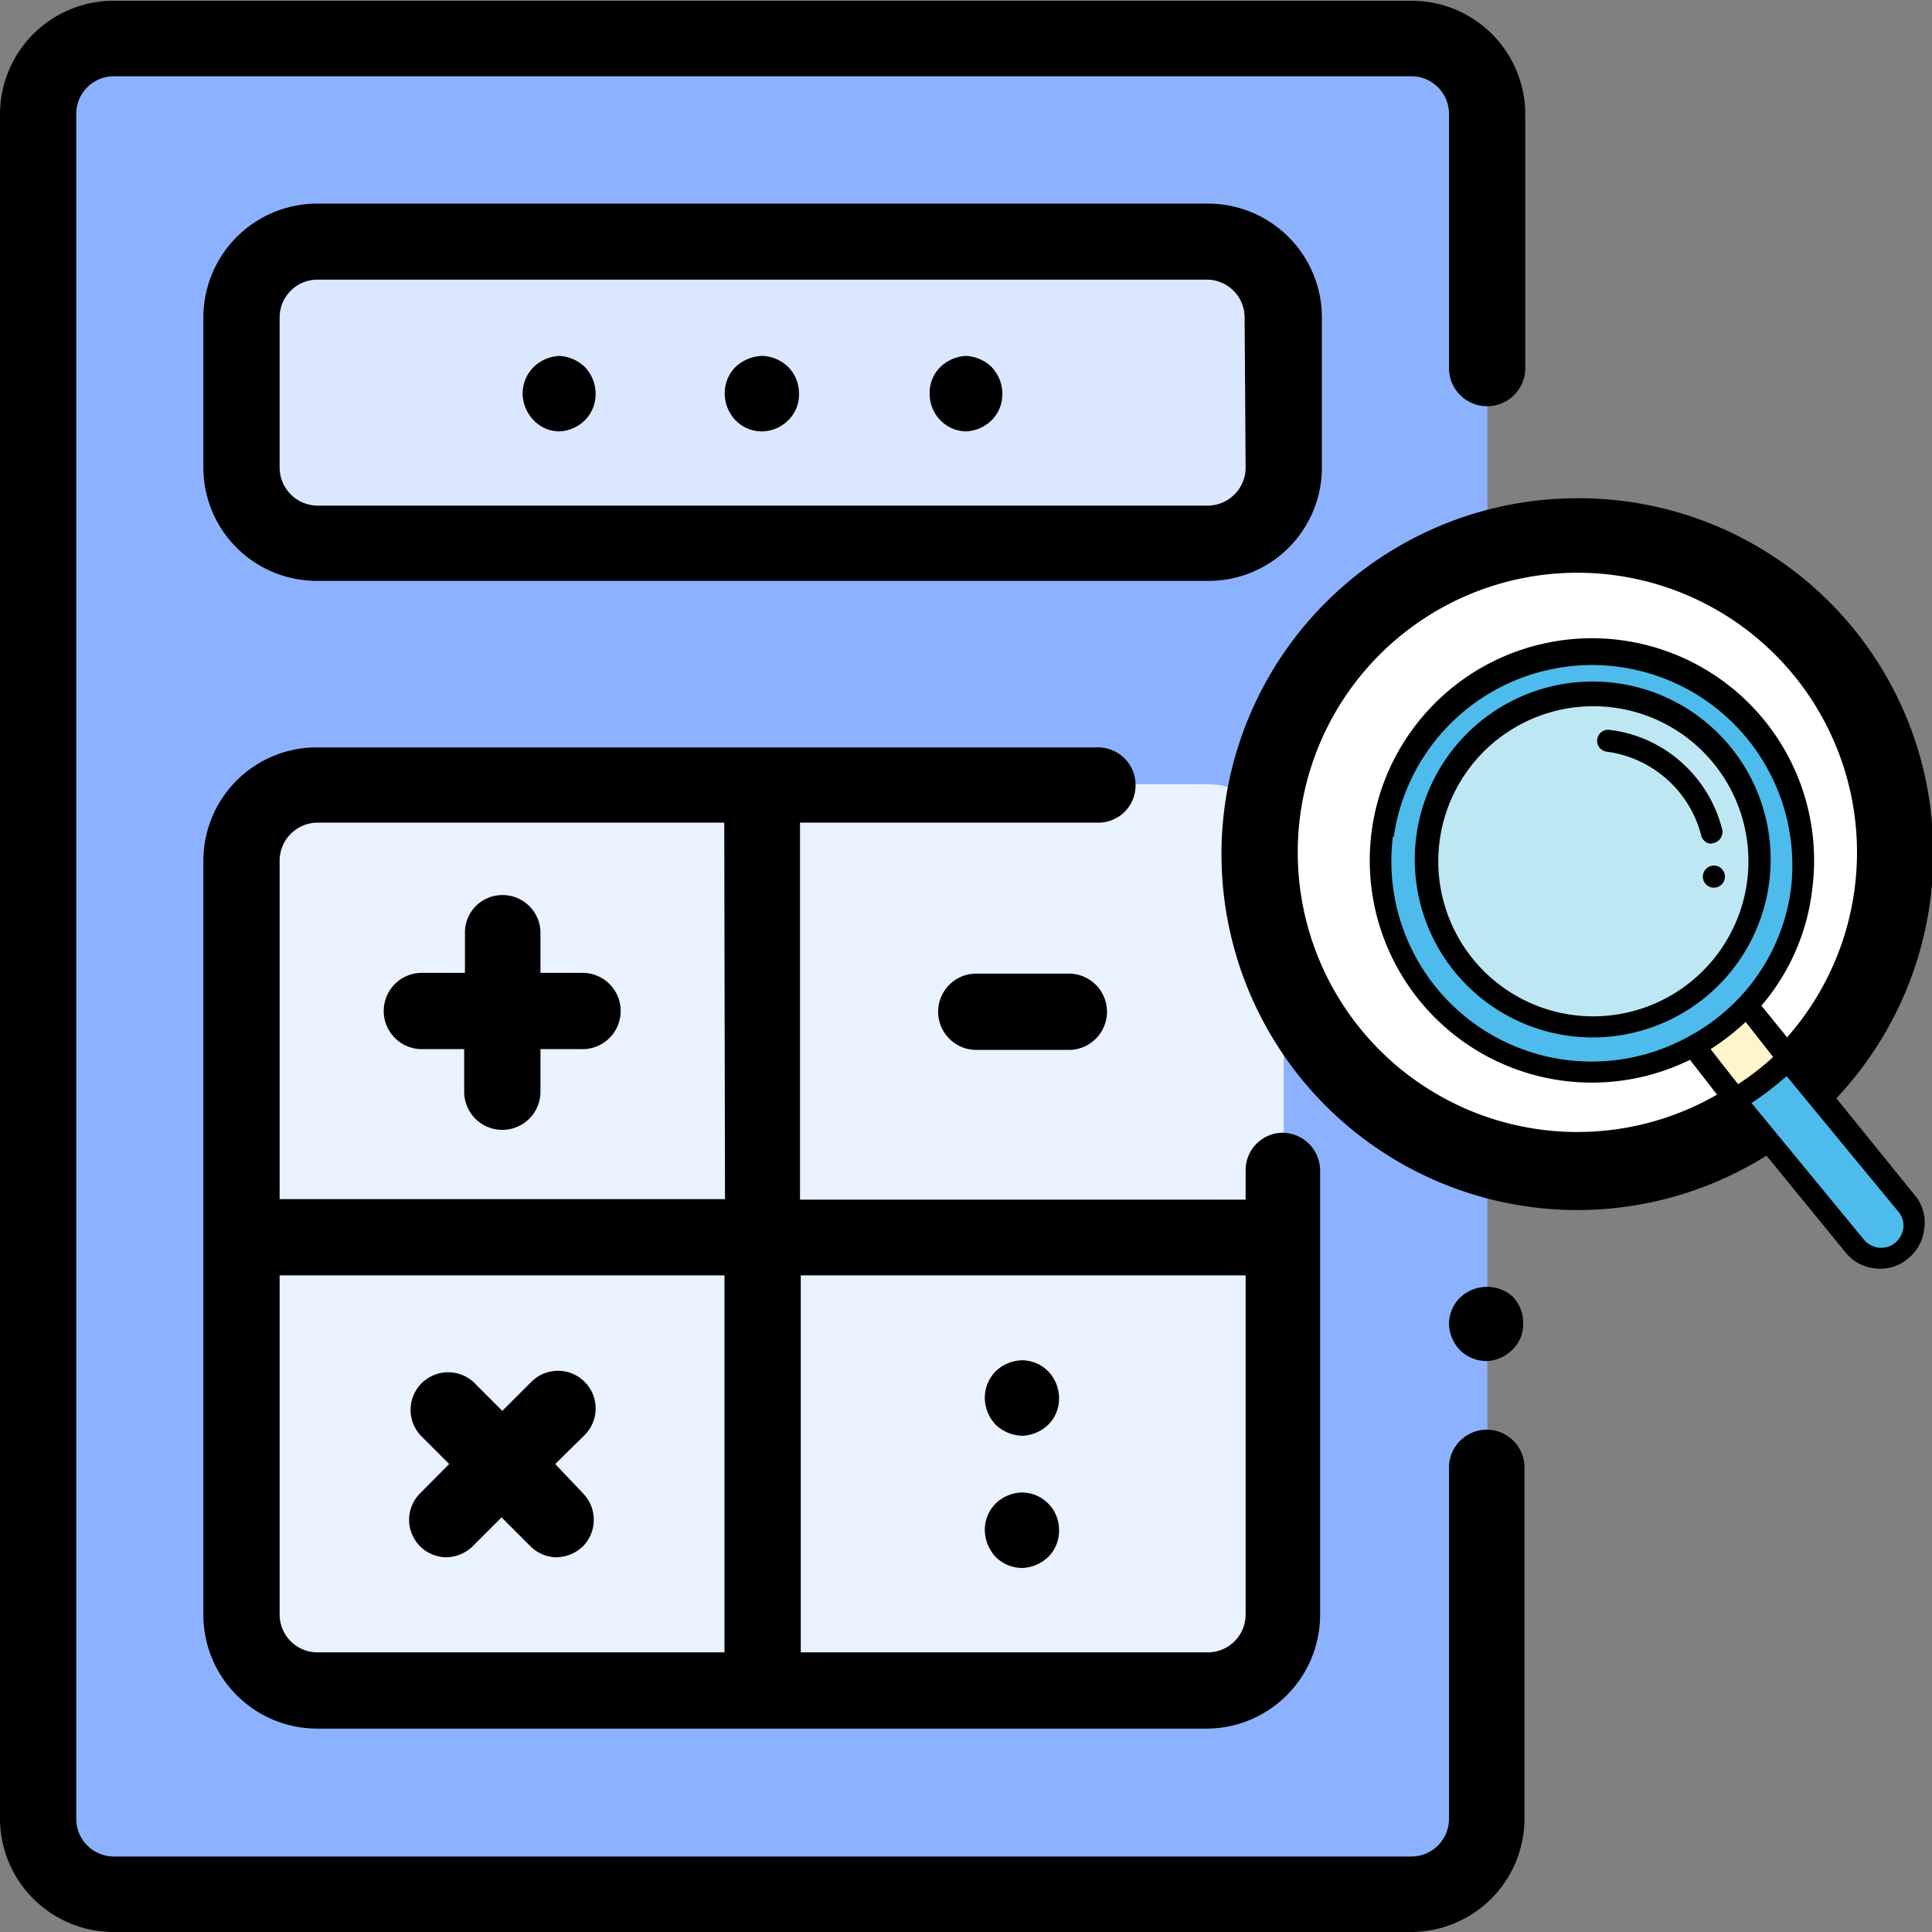
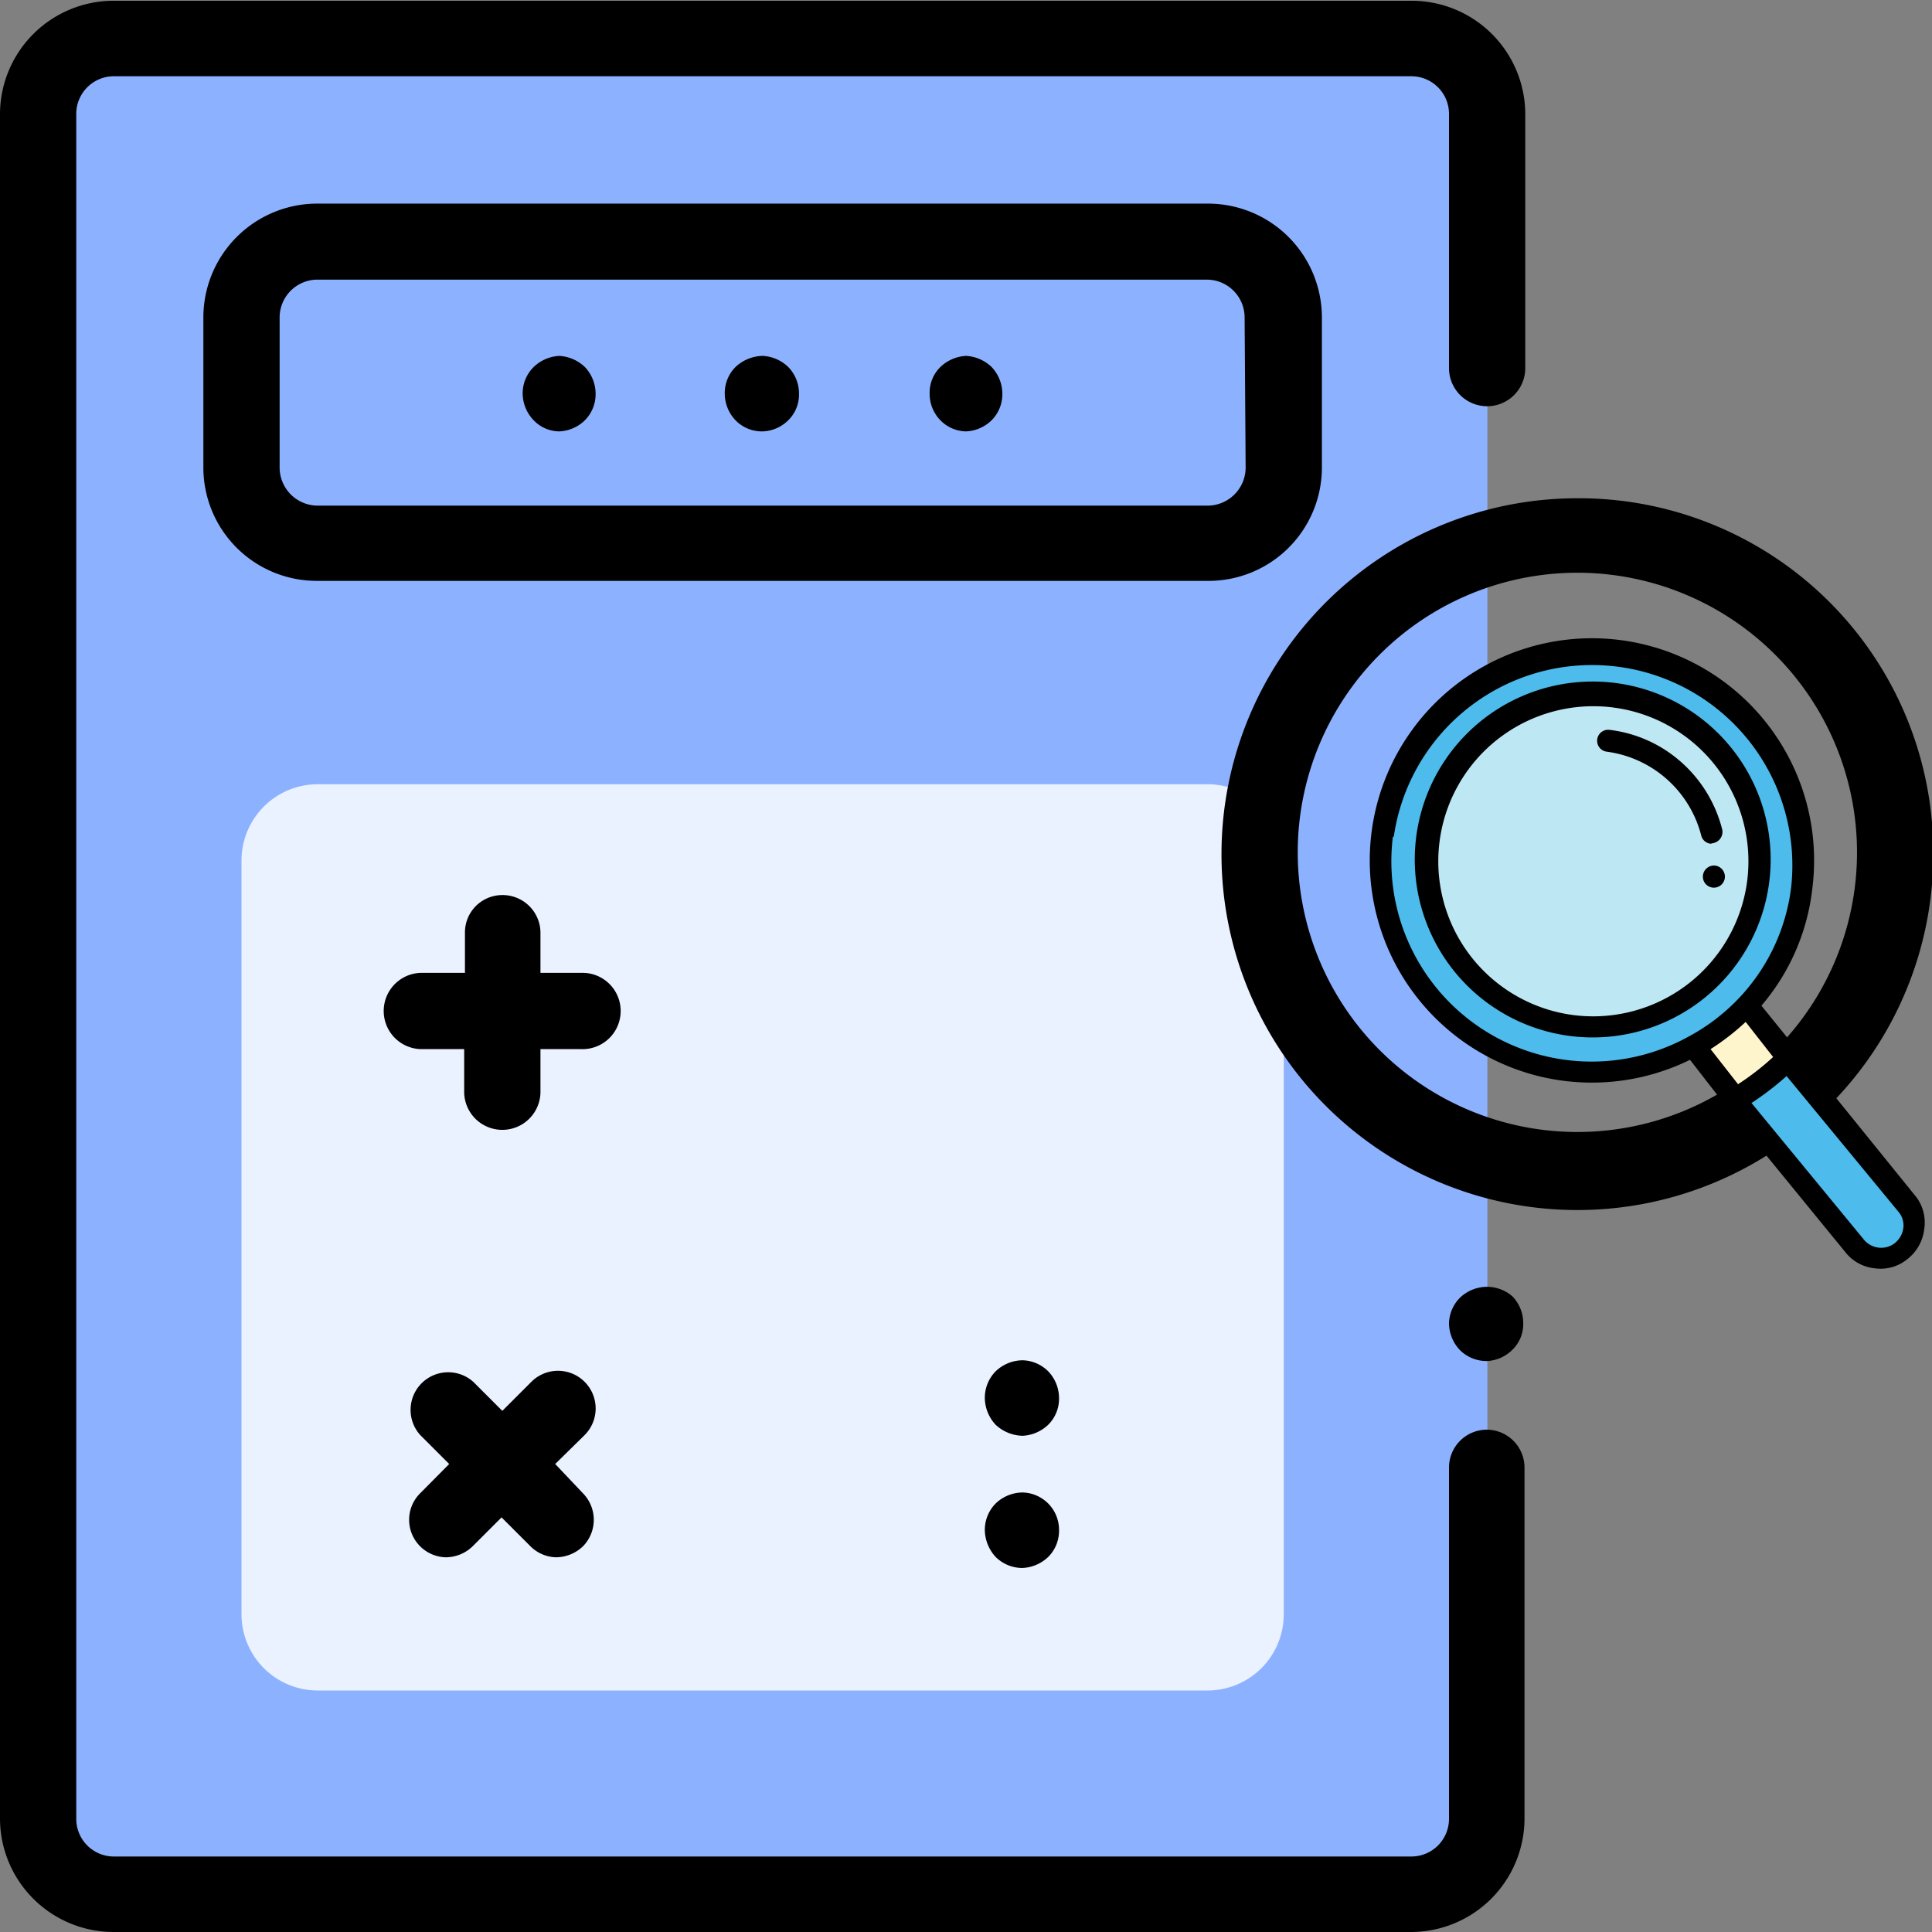
<svg xmlns="http://www.w3.org/2000/svg" id="Layer_1" data-name="Layer 1" viewBox="0 0 76 76">
  <rect x="0" y="0" width="76" height="76" fill="#808080" stroke="none" />
  <defs>
    <style>.cls-1{fill:#8cb2ff;}.cls-2{fill:#dbe7ff;}.cls-3{fill:#eaf1ff;}.cls-4{fill:#fff;}.cls-5{fill:#fff5cd;}.cls-6{fill:#4dbbeb;}.cls-7{fill:#bee7f4;}</style>
  </defs>
  <title>website seo score checker</title>
  <path id="Path_392" data-name="Path 392" class="cls-1" d="M110.51,266.52H59.45a3,3,0,0,1-3-3v-67.1a3,3,0,0,1,3-3h51.06a3,3,0,0,1,3,3v67.1A3,3,0,0,1,110.51,266.52Z" transform="translate(-55 -192)" />
-   <path id="Path_393" data-name="Path 393" class="cls-2" d="M102.5,213.37h-35a3,3,0,0,1-3-3v-5.93a3,3,0,0,1,3-3h35a3,3,0,0,1,3,3v5.93A3,3,0,0,1,102.5,213.37Z" transform="translate(-55 -192)" />
  <path id="Path_394" data-name="Path 394" class="cls-3" d="M102.5,258.5h-35a3,3,0,0,1-3-3V225.85a3,3,0,0,1,3-3h35a3,3,0,0,1,3,3v29.68A3,3,0,0,1,102.5,258.5Z" transform="translate(-55 -192)" />
-   <circle id="Ellipse_17" data-name="Ellipse 17" class="cls-4" cx="62.05" cy="33.55" r="12.47" />
  <path id="Path_395" data-name="Path 395" d="M117.05,211.6a14,14,0,1,0,14,14A13.94,13.94,0,0,0,117.05,211.6Zm0,24.93a11,11,0,1,1,11-11h0A11,11,0,0,1,117.05,236.53Z" transform="translate(-55 -192)" />
  <path id="Path_396" data-name="Path 396" d="M113.49,248.24a1.49,1.49,0,0,0-1.49,1.49v13.82a1.48,1.48,0,0,1-1.48,1.48H59.45A1.48,1.48,0,0,1,58,263.55v-67.1A1.48,1.48,0,0,1,59.45,195h51.07a1.48,1.48,0,0,1,1.48,1.48v10a1.49,1.49,0,0,0,3,0v-10a4.47,4.47,0,0,0-4.45-4.45H59.45A4.47,4.47,0,0,0,55,196.45v67.1A4.47,4.47,0,0,0,59.45,268h51.07a4.47,4.47,0,0,0,4.45-4.45V249.73A1.49,1.49,0,0,0,113.49,248.24Z" transform="translate(-55 -192)" />
  <path id="Path_397" data-name="Path 397" d="M113.49,242.62a1.55,1.55,0,0,0-1.06.43,1.48,1.48,0,0,0-.43,1,1.55,1.55,0,0,0,.43,1.06,1.49,1.49,0,0,0,1.06.43,1.51,1.51,0,0,0,1-.44,1.4,1.4,0,0,0,.43-1.05,1.51,1.51,0,0,0-.43-1.06A1.54,1.54,0,0,0,113.49,242.62Z" transform="translate(-55 -192)" />
  <path id="Path_398" data-name="Path 398" d="M107,210.4v-5.93a4.48,4.48,0,0,0-4.46-4.46h-35A4.48,4.48,0,0,0,63,204.47v5.93a4.46,4.46,0,0,0,4.46,4.45h35A4.46,4.46,0,0,0,107,210.4Zm-3,0a1.5,1.5,0,0,1-1.48,1.49h-35A1.5,1.5,0,0,1,66,210.4v-5.93A1.49,1.49,0,0,1,67.47,203h35a1.49,1.49,0,0,1,1.49,1.49Z" transform="translate(-55 -192)" />
-   <path id="Path_399" data-name="Path 399" d="M99.67,222.88a1.48,1.48,0,0,0-1.48-1.48H67.47A4.46,4.46,0,0,0,63,225.85v29.68A4.48,4.48,0,0,0,67.47,260h35a4.48,4.48,0,0,0,4.46-4.46V238a1.49,1.49,0,0,0-1.53-1.44A1.47,1.47,0,0,0,104,238v1.19H86.47V224.36H98.19a1.46,1.46,0,0,0,1.48-1.47ZM66,255.53V242.17H83.5V257h-16A1.49,1.49,0,0,1,66,255.53Zm38-13.36v13.36A1.49,1.49,0,0,1,102.5,257h-16V242.17Zm-20.48-3H66V225.85a1.5,1.5,0,0,1,1.49-1.49h16Z" transform="translate(-55 -192)" />
  <path id="Path_400" data-name="Path 400" d="M77,206a1.57,1.57,0,0,0-1,.43,1.46,1.46,0,0,0-.44,1.06,1.54,1.54,0,0,0,.44,1.05,1.41,1.41,0,0,0,1,.43,1.53,1.53,0,0,0,1-.43,1.45,1.45,0,0,0,.43-1.06,1.53,1.53,0,0,0-.43-1.05A1.59,1.59,0,0,0,77,206Z" transform="translate(-55 -192)" />
  <path id="Path_401" data-name="Path 401" d="M85,206a1.6,1.6,0,0,0-1.06.43,1.45,1.45,0,0,0-.43,1.06,1.53,1.53,0,0,0,.43,1.05,1.45,1.45,0,0,0,1.06.43,1.5,1.5,0,0,0,1-.43,1.41,1.41,0,0,0,.43-1.06,1.48,1.48,0,0,0-.43-1.05A1.55,1.55,0,0,0,85,206Z" transform="translate(-55 -192)" />
  <path id="Path_402" data-name="Path 402" d="M93,206a1.57,1.57,0,0,0-1,.43,1.41,1.41,0,0,0-.43,1.06,1.48,1.48,0,0,0,.43,1.05,1.44,1.44,0,0,0,1,.43,1.53,1.53,0,0,0,1-.43,1.45,1.45,0,0,0,.43-1.06,1.53,1.53,0,0,0-.43-1.05A1.57,1.57,0,0,0,93,206Z" transform="translate(-55 -192)" />
  <path id="Path_403" data-name="Path 403" d="M71.64,233.27h1.62v1.63a1.49,1.49,0,0,0,3,.09v-1.72h1.61a1.49,1.49,0,1,0,.09-3h-1.7v-1.62a1.49,1.49,0,0,0-1.53-1.44,1.47,1.47,0,0,0-1.44,1.44v1.62H71.64a1.49,1.49,0,0,0-.09,3Z" transform="translate(-55 -192)" />
  <path id="Path_404" data-name="Path 404" d="M76.84,249.59,78,248.45a1.48,1.48,0,1,0-2.1-2.09h0l-1.14,1.14-1.14-1.14a1.48,1.48,0,0,0-2.09,2.09h0l1.14,1.14-1.14,1.15a1.47,1.47,0,0,0,0,2.09h0a1.48,1.48,0,0,0,1,.43,1.53,1.53,0,0,0,1.06-.43l1.14-1.14,1.14,1.14a1.48,1.48,0,0,0,1,.43,1.55,1.55,0,0,0,1.06-.43,1.49,1.49,0,0,0,0-2.09h0Z" transform="translate(-55 -192)" />
  <path id="Path_405" data-name="Path 405" d="M95.23,248.48a1.57,1.57,0,0,0,1-.43,1.44,1.44,0,0,0,.43-1.05,1.53,1.53,0,0,0-.43-1.06,1.48,1.48,0,0,0-1-.43,1.55,1.55,0,0,0-1.06.43,1.49,1.49,0,0,0-.43,1.06,1.57,1.57,0,0,0,.43,1.05A1.6,1.6,0,0,0,95.23,248.48Z" transform="translate(-55 -192)" />
  <path id="Path_406" data-name="Path 406" d="M95.23,250.71a1.55,1.55,0,0,0-1.06.43,1.48,1.48,0,0,0-.43,1.05,1.6,1.6,0,0,0,.43,1.06,1.49,1.49,0,0,0,1.06.43,1.57,1.57,0,0,0,1-.43,1.45,1.45,0,0,0,.43-1.06,1.47,1.47,0,0,0-1.48-1.48Z" transform="translate(-55 -192)" />
-   <path id="Path_407" data-name="Path 407" d="M97,230.3H93.45a1.49,1.49,0,0,0-.09,3H97a1.49,1.49,0,1,0,.09-3Z" transform="translate(-55 -192)" />
  <path id="Path_408" data-name="Path 408" class="cls-5" d="M119.5,225.58l1.24,1.24a6.87,6.87,0,0,1-1.23,1.24l-1.24-1.25h0A7.16,7.16,0,0,0,119.5,225.58Z" transform="translate(-55 -192)" />
  <g id="Group_184" data-name="Group 184">
-     <path id="Path_409" data-name="Path 409" class="cls-6" d="M130,239.37a1.31,1.31,0,0,1-1.2,2.09A1.37,1.37,0,0,1,128,241l-4.7-5.75a10.32,10.32,0,0,0,2.07-1.6Z" transform="translate(-55 -192)" />
+     <path id="Path_409" data-name="Path 409" class="cls-6" d="M130,239.37A1.37,1.37,0,0,1,128,241l-4.7-5.75a10.32,10.32,0,0,0,2.07-1.6Z" transform="translate(-55 -192)" />
    <path id="Path_410" data-name="Path 410" class="cls-5" d="M123.71,231.53l1.62,2.08a11.18,11.18,0,0,1-2.08,1.6l-1.61-2.08h0A8.26,8.26,0,0,0,123.71,231.53Z" transform="translate(-55 -192)" />
    <path id="Path_411" data-name="Path 411" class="cls-6" d="M125.9,226.93a8.19,8.19,0,0,1-2.19,4.61,8.54,8.54,0,0,1-2.07,1.61,8.26,8.26,0,1,1,4.26-6.22Z" transform="translate(-55 -192)" />
    <path id="Path_412" data-name="Path 412" class="cls-7" d="M118.46,219.4a6.53,6.53,0,1,1-7.33,5.66A6.54,6.54,0,0,1,118.46,219.4Z" transform="translate(-55 -192)" />
    <path id="Path_413" data-name="Path 413" d="M130.39,239.1l-6.1-7.54a8.55,8.55,0,0,0,2-4.59,8.74,8.74,0,1,0-4.81,6.72l1.39,1.79h0l4.7,5.75a1.69,1.69,0,0,0,1.16.66,1.66,1.66,0,0,0,1.29-.35,1.74,1.74,0,0,0,.67-1.16A1.68,1.68,0,0,0,130.39,239.1Zm-8.1-5.83a9.44,9.44,0,0,0,1.38-1.07l1.08,1.38a10.18,10.18,0,0,1-1.38,1.07Zm-12.46-8.37a7.88,7.88,0,0,1,15.63,2,7.69,7.69,0,0,1-2.06,4.37,7.82,7.82,0,0,1-2,1.52h0a7.88,7.88,0,0,1-11.61-7.86Zm19.71,16a.88.88,0,0,1-1.23-.15l-4.41-5.36a12,12,0,0,0,1.38-1.06l4.41,5.35a.82.82,0,0,1,.18.64.91.91,0,0,1-.32.57Z" transform="translate(-55 -192)" />
    <path id="Path_414" data-name="Path 414" d="M124.59,226.75a7,7,0,1,0-7.85,6h0A7,7,0,0,0,124.59,226.75Zm-7.7,5.18a6.1,6.1,0,1,1,6.84-5.28,6.11,6.11,0,0,1-6.84,5.28Z" transform="translate(-55 -192)" />
    <path id="Path_415" data-name="Path 415" d="M122.42,225.16a.45.45,0,0,0,.33-.52,5.25,5.25,0,0,0-1.57-2.62,5.17,5.17,0,0,0-2.87-1.31.43.43,0,1,0-.1.86,4.44,4.44,0,0,1,3.71,3.29.43.43,0,0,0,.37.33Z" transform="translate(-55 -192)" />
    <path id="Path_416" data-name="Path 416" d="M122.47,226.05a.44.44,0,0,0-.48.38.43.43,0,0,0,.86.11.44.44,0,0,0-.38-.49Z" transform="translate(-55 -192)" />
  </g>
</svg>